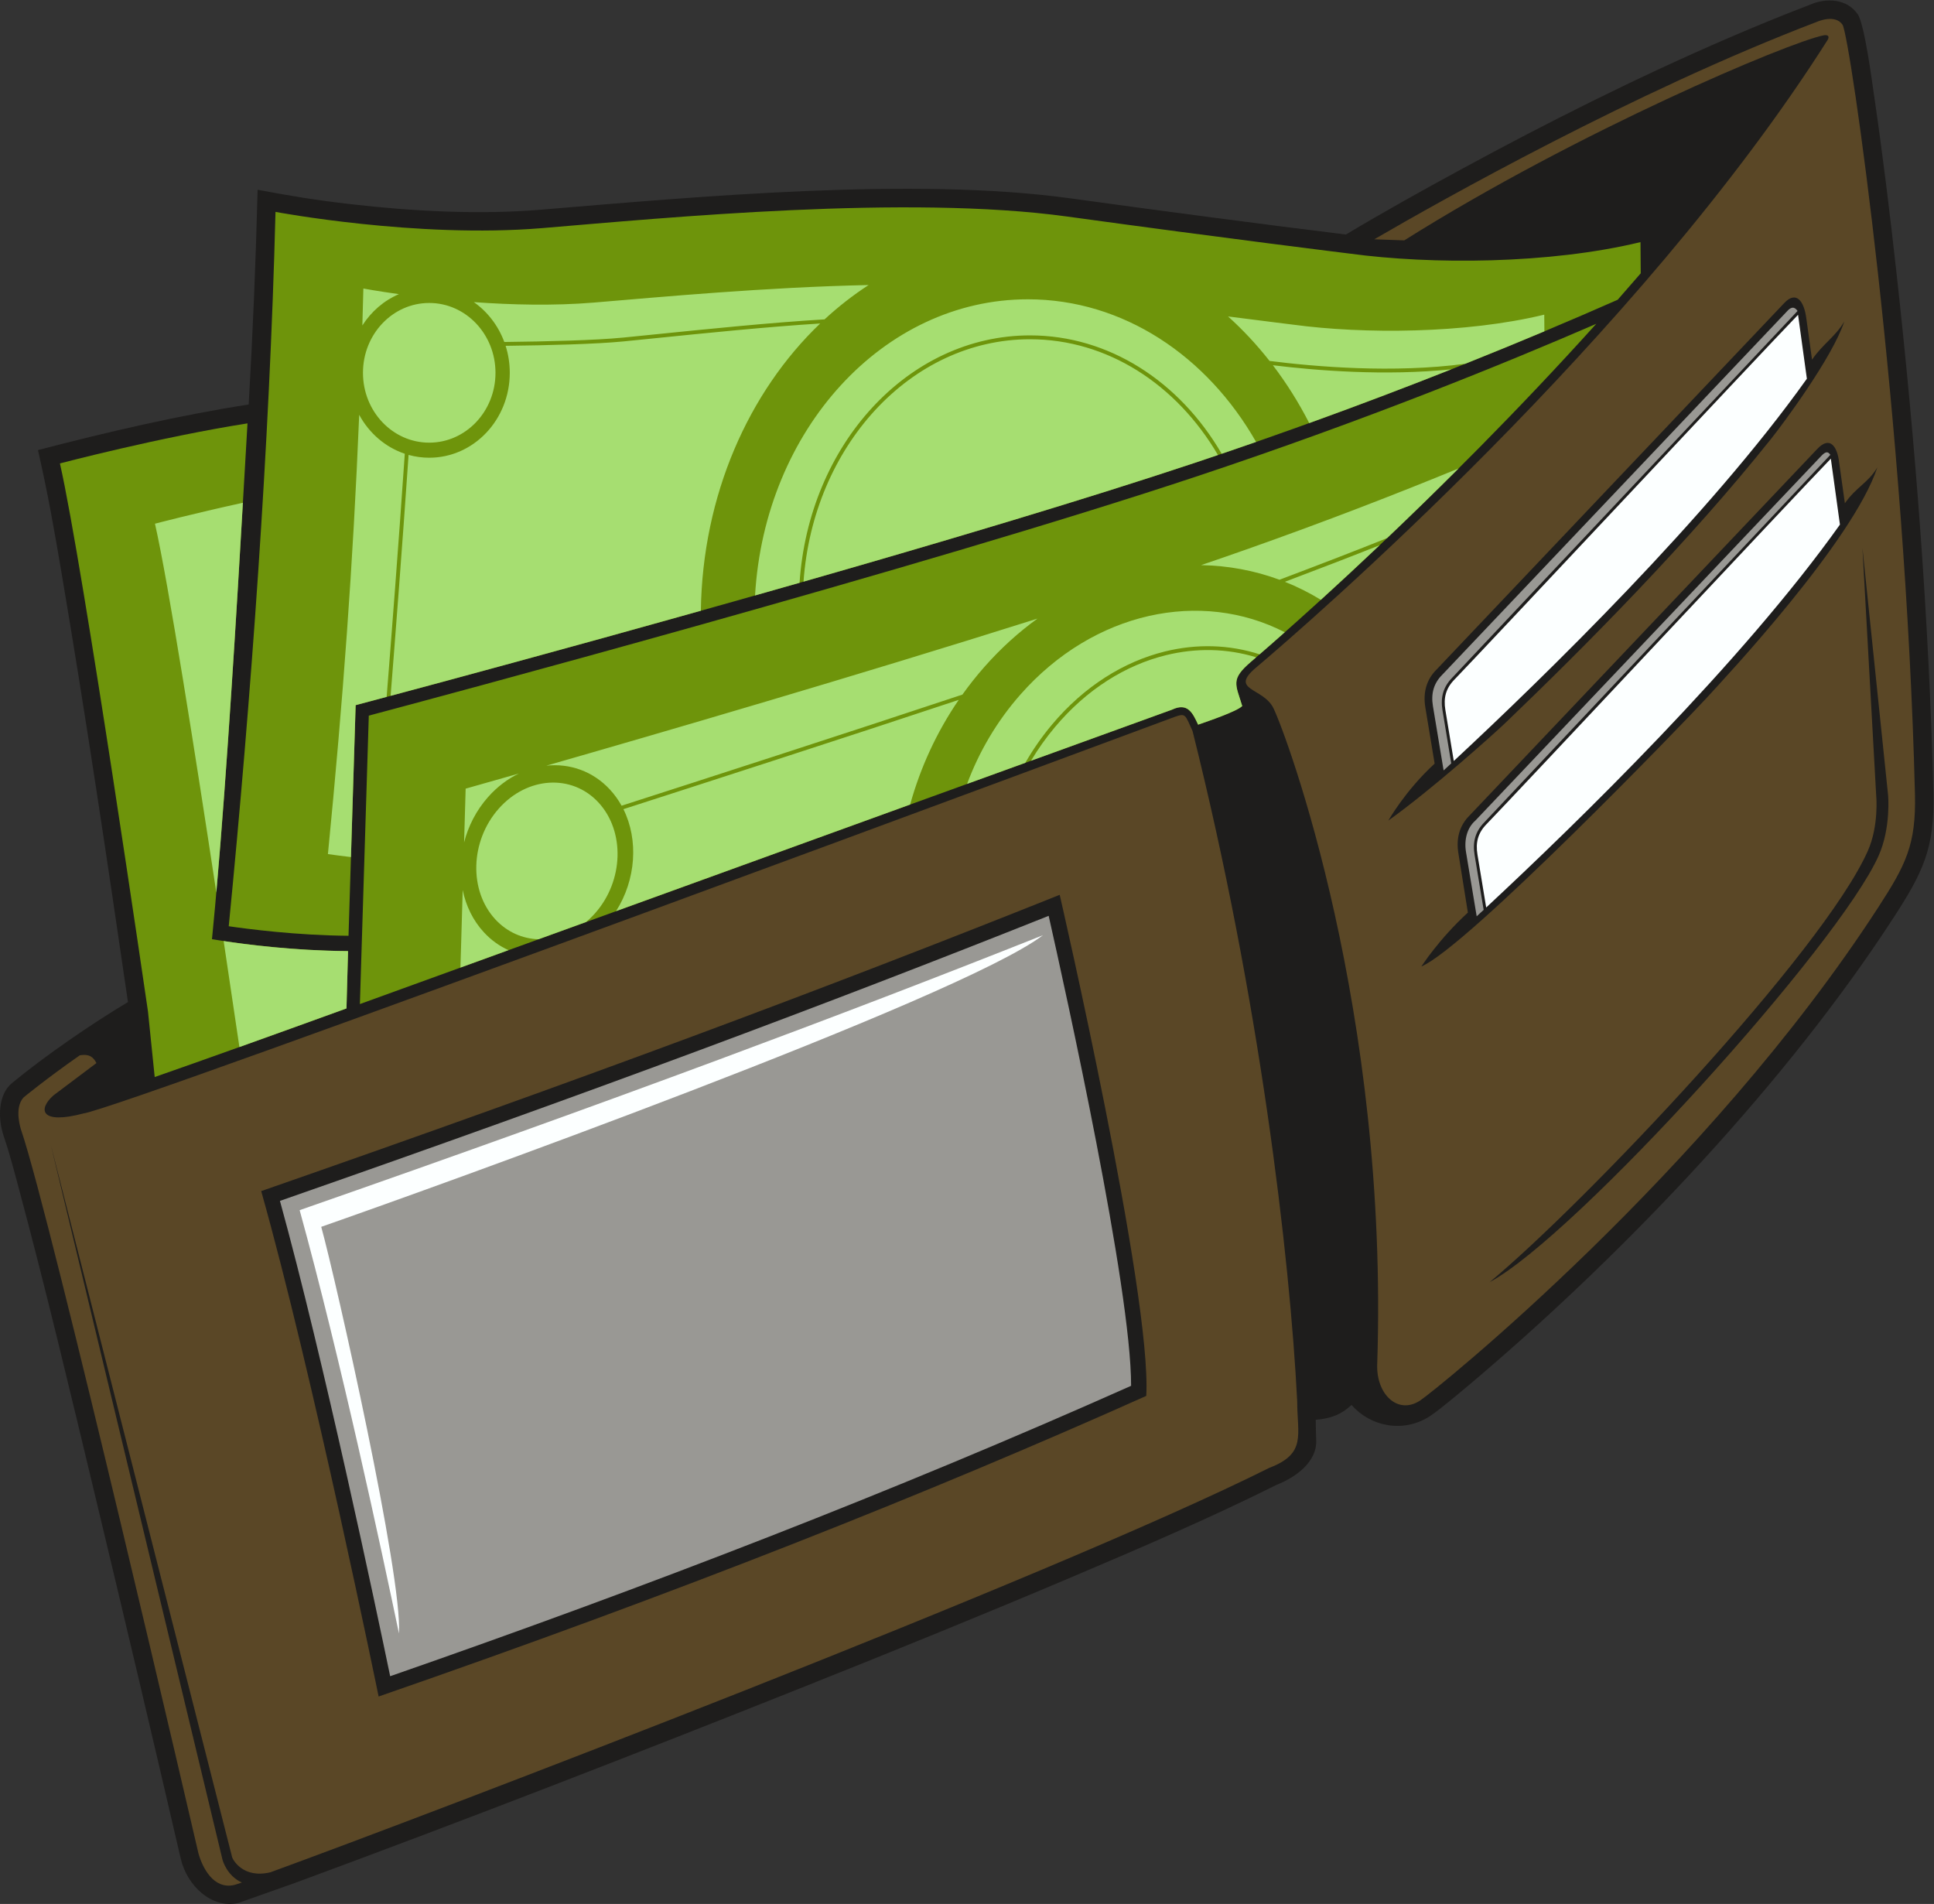
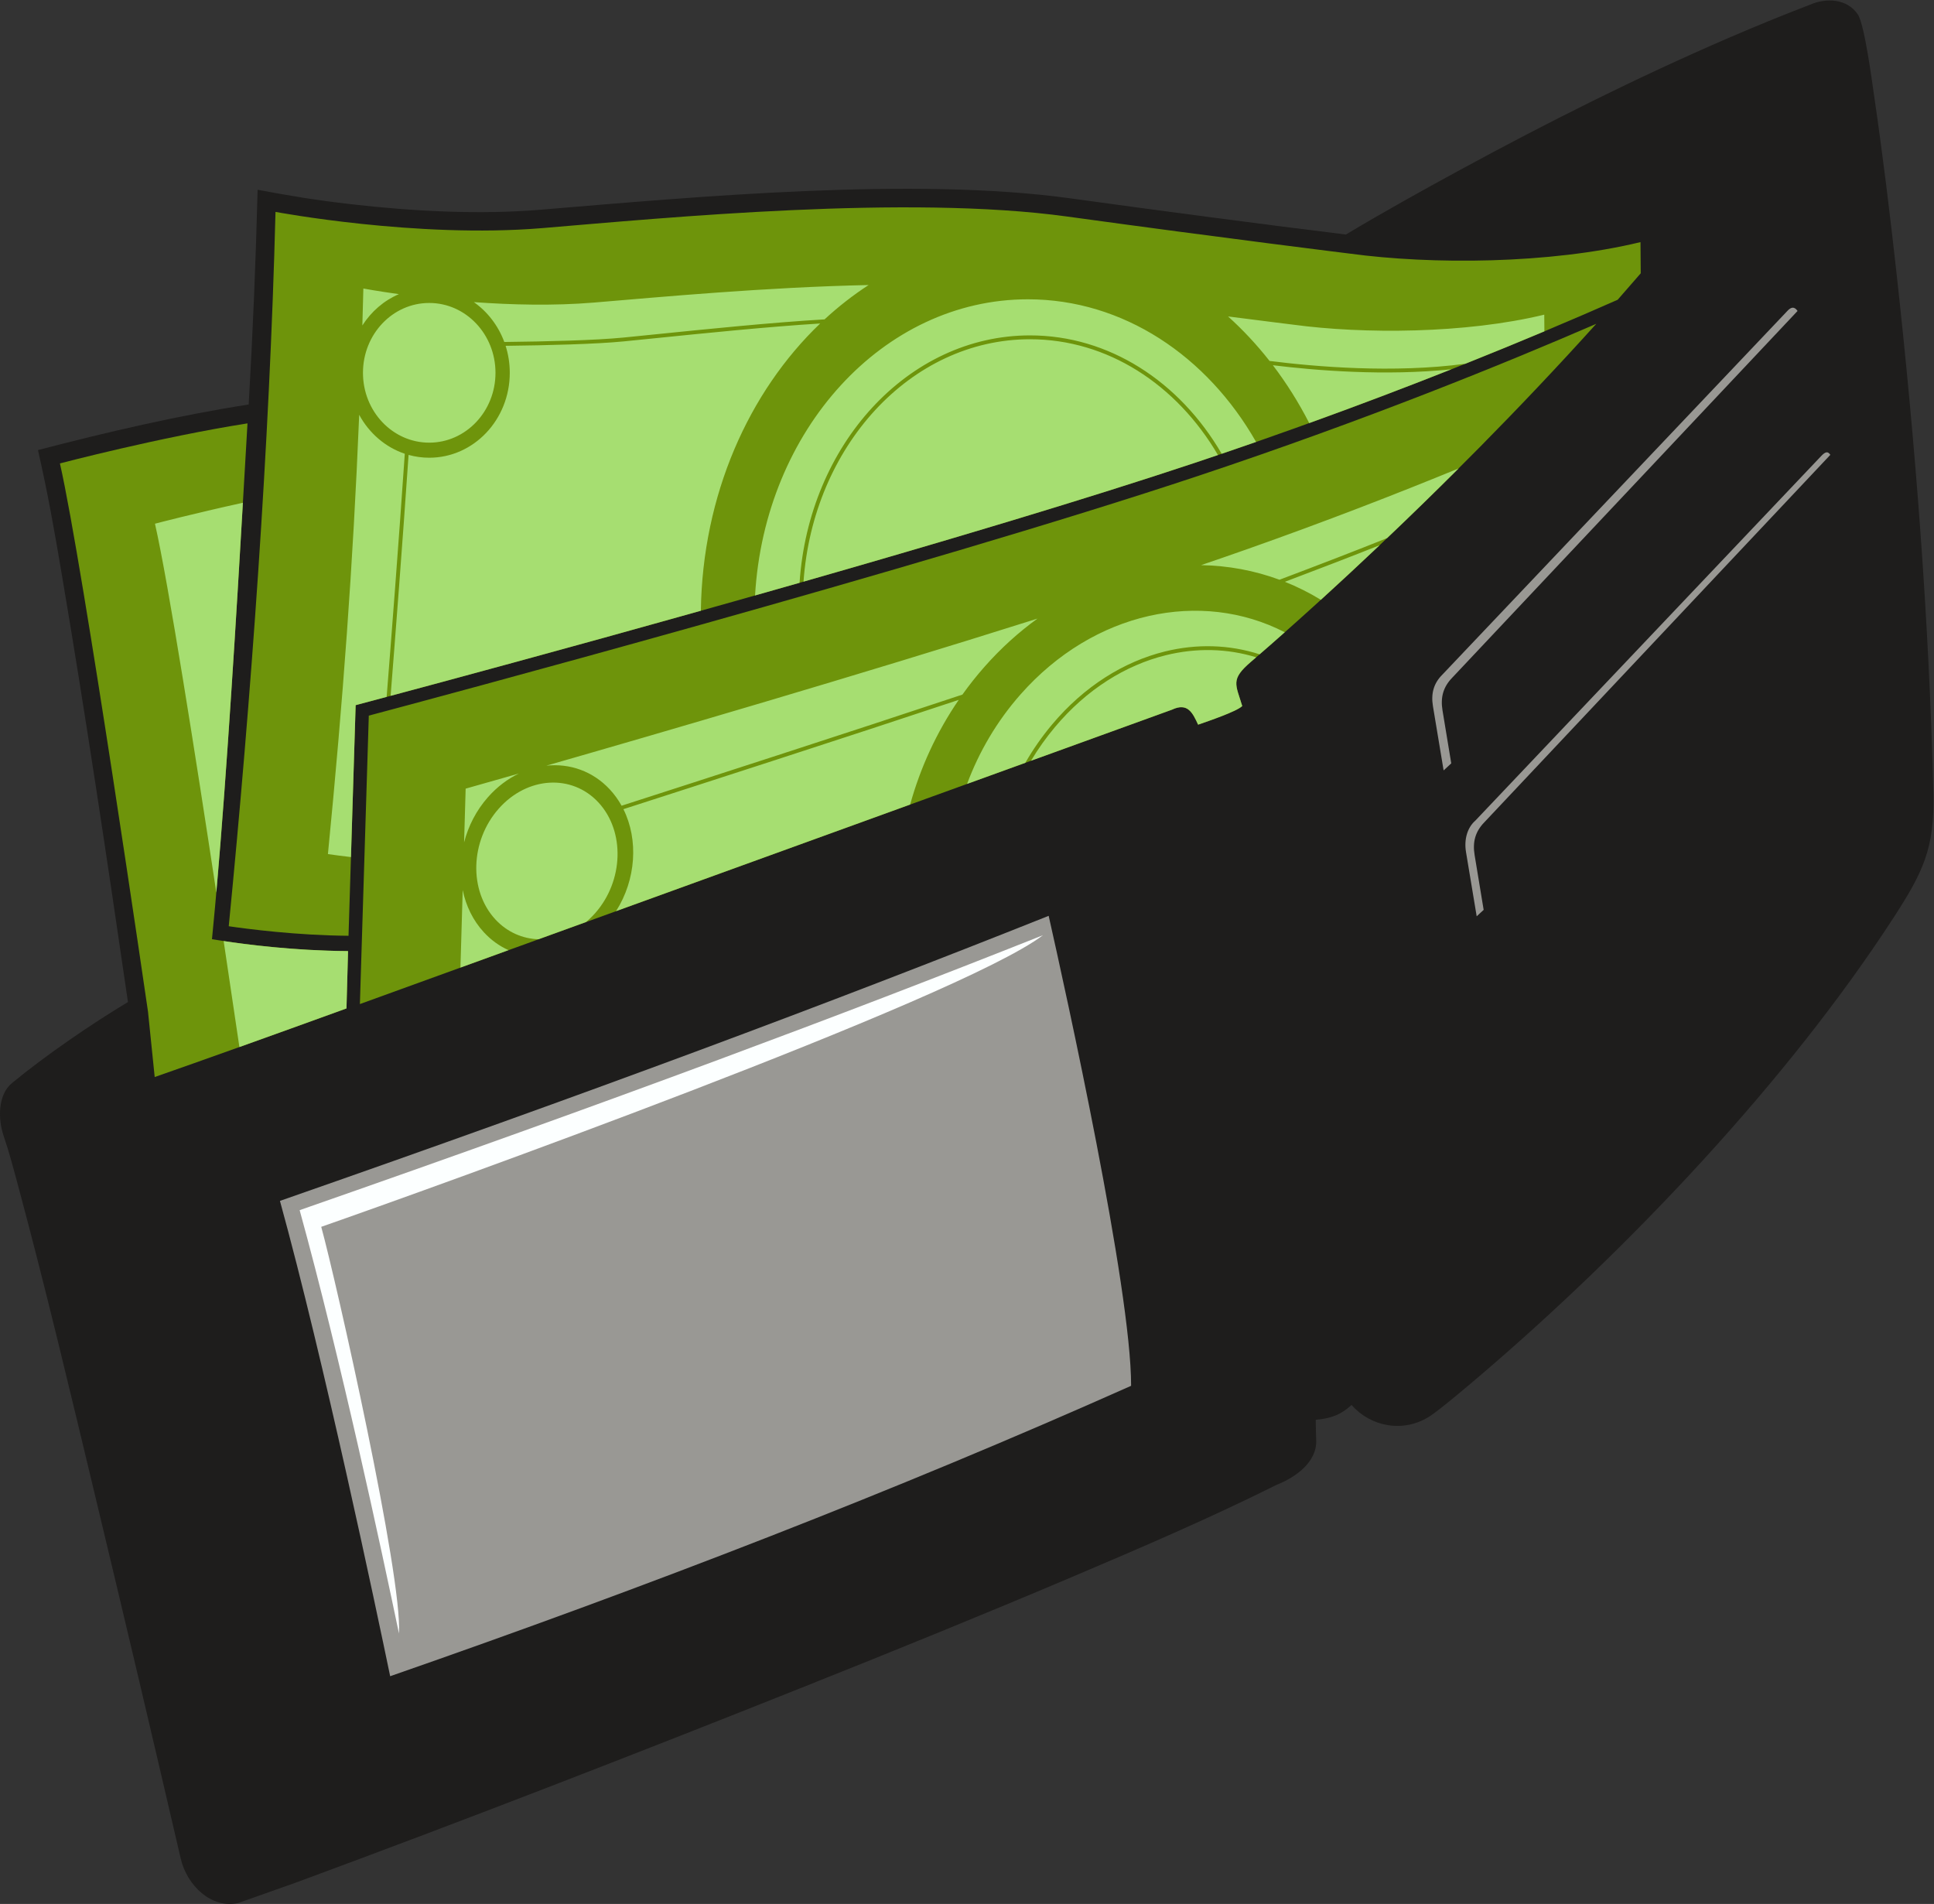
<svg xmlns="http://www.w3.org/2000/svg" viewBox="0 0 773.933 761.84" height="761.84" width="773.933" xml:space="preserve" id="svg2" version="1.1">
  <rect x="0" y="0" width="773.933" height="761.84" fill="#333333" stroke="none" />
  <defs id="defs6" />
  <g transform="matrix(1.333,0,0,-1.333,0,761.84)" id="g10">
    <g transform="scale(0.1)" id="g12">
      <path id="path14" style="fill:#1e1d1c;fill-opacity:1;fill-rule:evenodd;stroke:none" d="m 746.566,4501.04 c 12.539,217.76 21.278,427.01 26.786,644.6 100.984,-19.01 174.984,-31.23 279.738,-43.29 183.47,-21.14 384.79,-32.1 569.65,-16.7 471.99,39.33 1121.39,98.76 1588.35,34.47 276.1,-38.02 552.65,-74.81 829.27,-108.91 112.66,67.4 228.47,131.82 343.66,194.43 261.98,142.42 530.58,277.23 804.38,395.4 81.03,34.96 162.71,68.47 245.14,99.95 48.26,21.27 111.04,18.76 143.46,-28.61 20.43,-29.86 42.86,-201.57 48.7,-241.31 26.05,-177.06 47.72,-355.19 67.43,-533.05 57.41,-518.3 97.96,-1042.79 111,-1564.15 4.13,-165.31 -31.64,-237.62 -119.43,-373.02 -317.36,-489.46 -792.22,-991.12 -1239.01,-1372.76 -29.77,-25.42 -120.81,-102.78 -152.31,-123.42 -80.46,-52.71 -180.45,-31.16 -235.91,33.28 -32.2,-29.97 -63.9,-40.99 -107.61,-44.57 0.24,-20.74 0.67,-41.48 1.43,-62.11 2.42,-65.34 -63.35,-111.36 -118.2,-132.81 C 3633.78,1158.93 3425.7,1069.55 3220.66,982.539 2954.32,869.52 2686.09,760.594 2417.36,653.406 1914.11,452.676 1395.87,251.316 886.824,63.586 L 715.574,2.961 C 635.121,-15.48 561.277,55.137 542.527,136.16 455.484,511.699 376.711,845.371 286.824,1220.23 213.148,1527.5 136.785,1849.89 54.574,2155.05 c -13.414,49.77 -26.945,101.71 -43.602,150.38 -17.121,49.91 -17.898,123.17 24.676,158.39 98.207,81.2 241.032,179.39 348.493,243.45 -62.008,424.92 -127.278,862.32 -199,1285.91 -22.657,133.78 -41.161,239.08 -71.153,371.02 207.34,54 420.809,103.84 632.578,136.84 v 0" />
-       <path id="path16" style="fill:#6e940b;fill-opacity:1;fill-rule:evenodd;stroke:none" d="m 444.336,2678.36 c 0,0 -194.844,1339.58 -264.434,1645.77 0,0 300.196,78.99 563.09,120.25 -12.847,-209.25 -57.211,-1053.58 -106.644,-1548.42 27.203,-4.38 202.543,-34.28 408.522,-35.67 l -4.7,-172.14 C 807.691,2603.87 606.234,2531.63 464.426,2482.22 l -20.09,196.14 z M 4792.12,4743.28 c -475.11,-527.14 -938.37,-930.33 -1036.73,-1014.65 -62.1,-53.22 -45.94,-66.85 -26.17,-132.74 -16.26,-16.31 -102.31,-45.44 -132.43,-55.94 -16.31,35.26 -31.15,67.35 -78.33,45.07 -12.78,-4.76 -1472.25,-533.22 -2438.03,-883.76 l 26.72,865.83 c 162.19,43.13 1660.84,443.26 2491.8,720.24 505.65,168.55 920.03,337.49 1193.17,455.95 z M 827.074,5079.16 c 0,0 424.496,-80.02 800.266,-48.71 375.78,31.32 1096.04,100.9 1576.21,34.8 480.15,-66.11 848.98,-111.34 848.98,-111.34 244.37,-33.16 599.25,-31.67 872.31,34.56 l 0.73,-93.59 c -18.16,-20.99 -51,-58.75 -69.24,-79.43 C 4592.47,4698.85 4143.55,4511.46 3586.26,4325.7 2700.45,4030.43 1084.1,3602.87 1067.66,3598.5 l -21.37,-692.25 c -155.431,1.03 -305.204,20.68 -359.595,28.62 66.446,676.71 122.707,1445.9 140.379,2144.29 v 0" />
+       <path id="path16" style="fill:#6e940b;fill-opacity:1;fill-rule:evenodd;stroke:none" d="m 444.336,2678.36 c 0,0 -194.844,1339.58 -264.434,1645.77 0,0 300.196,78.99 563.09,120.25 -12.847,-209.25 -57.211,-1053.58 -106.644,-1548.42 27.203,-4.38 202.543,-34.28 408.522,-35.67 l -4.7,-172.14 C 807.691,2603.87 606.234,2531.63 464.426,2482.22 l -20.09,196.14 M 4792.12,4743.28 c -475.11,-527.14 -938.37,-930.33 -1036.73,-1014.65 -62.1,-53.22 -45.94,-66.85 -26.17,-132.74 -16.26,-16.31 -102.31,-45.44 -132.43,-55.94 -16.31,35.26 -31.15,67.35 -78.33,45.07 -12.78,-4.76 -1472.25,-533.22 -2438.03,-883.76 l 26.72,865.83 c 162.19,43.13 1660.84,443.26 2491.8,720.24 505.65,168.55 920.03,337.49 1193.17,455.95 z M 827.074,5079.16 c 0,0 424.496,-80.02 800.266,-48.71 375.78,31.32 1096.04,100.9 1576.21,34.8 480.15,-66.11 848.98,-111.34 848.98,-111.34 244.37,-33.16 599.25,-31.67 872.31,34.56 l 0.73,-93.59 c -18.16,-20.99 -51,-58.75 -69.24,-79.43 C 4592.47,4698.85 4143.55,4511.46 3586.26,4325.7 2700.45,4030.43 1084.1,3602.87 1067.66,3598.5 l -21.37,-692.25 c -155.431,1.03 -305.204,20.68 -359.595,28.62 66.446,676.71 122.707,1445.9 140.379,2144.29 v 0" />
      <path id="path18" style="fill:#999894;fill-opacity:1;fill-rule:evenodd;stroke:none" d="m 4433.07,2964.67 c 6.79,6.28 13.79,12.76 20.93,19.39 l -27.2,164.78 c -6.38,38.71 1.9,69.86 28.99,97.84 l 1037.05,1101.23 1.89,1.98 c -6.18,9.12 -12.58,12.12 -26.94,-3.03 l -1038.75,-1094.91 -0.72,-0.68 c -11.6,-10.29 -19.88,-24.07 -24.58,-39.8 -4.9,-16.37 -5.91,-34.82 -2.77,-53.7 l 32.1,-193.1 z m 963.28,1817.12 c -4.36,5.91 -13.44,18.14 -29.9,0.79 L 4329.8,3689.88 c -25.85,-25.75 -34.31,-56.66 -28.08,-94.18 l 32.1,-193.11 c 7.42,6.87 15.07,13.95 22.89,21.22 l -26.25,159.08 c -6.39,38.71 1.9,69.86 28.99,97.85 l 1036.9,1101.05 v 0" />
-       <path id="path20" style="fill:#fcffff;fill-opacity:1;fill-rule:evenodd;stroke:none" d="m 5424.31,4578.41 -26.48,191.93 c -126.41,-131 -945.82,-1006.52 -1032.15,-1095.63 -25.19,-26.01 -32.58,-54.49 -26.66,-90.43 l 25.3,-153.38 c 272.98,254.06 766.32,734.49 1059.99,1147.51 z m -962.7,-1587.26 c 272.55,253.58 767.58,735.33 1061.94,1149.34 l -26.78,194.08 -0.44,3.95 C 5377.6,4215.8 4548.87,3330.3 4462.02,3240.65 c -25.18,-26 -32.59,-54.48 -26.66,-90.42 l 26.25,-159.08 v 0" />
-       <path id="path22" style="fill:#5a4726;fill-opacity:1;fill-rule:evenodd;stroke:none" d="m 70.934,2421.11 c 0,0 67.168,55.51 168.414,126.21 30.734,5.53 41.945,-7.4 50.109,-23.21 l -129.102,-97.06 c -46.937,-41.84 -39.167,-88.38 89.649,-54.23 113.062,14.13 3267.746,1187.44 3277.056,1190.73 32.94,11.62 30.62,6.35 53.04,-42.78 200.84,-801.71 292.08,-1574.81 314.1,-2011.5 0,-101.59 28.71,-157.43 -83.51,-200.08 C 3147.46,977.578 1283.89,267.336 811.91,95.09 729.121,75.195 698.871,133.523 696.98,139.969 L 152.207,2280.04 668.008,132.52 c 0.055,-0.196 12.484,-47.786 58.066,-68.196 C 713.828,60.098 706.117,57.605 703.203,56.941 640.57,42.59 607.52,109.93 595.781,151.68 c 0,0 -441.965,1907.33 -532.426,2171.77 0,0 -22.625,65.24 7.578,97.66 z M 3770.43,3711.06 c 149.16,126.03 1149.66,990.3 1716.69,1885.1 6.38,12.11 -1.81,15.09 -13.49,12.84 -103.83,-21 -734.93,-286.42 -1257.94,-615.32 l -90.08,3.26 c 200.68,116.64 782.03,444.17 1329.14,652.86 0,0 53.93,24.35 76.55,-8.71 22.62,-33.05 189.62,-1195.19 217.46,-2308.61 3.83,-153.2 -27.83,-213.94 -110.54,-341.5 -513.71,-792.27 -1327.06,-1448.44 -1375.2,-1479.97 -66.27,-43.42 -131.56,18.31 -128.58,108.37 35.28,1062.25 -272.42,1890 -311.5,1970.07 -30.42,62.32 -134,52.75 -52.51,121.61 z m 1820.63,359.88 76.97,-741.65 c 0.03,-0.28 9.35,-98.02 -28.3,-182.74 C 5520.62,2878.54 4732,2006.52 4471.98,1866.5 c 282.12,233.85 1000.17,990.48 1135.27,1294.41 33.73,75.93 25.25,165.06 25.23,165.3 l -41.42,744.73 z M 4267.03,2814.09 c 0.68,0.6 50.87,80.11 139.6,161.81 l -28.49,178.16 c -7.17,43.94 2.99,83.5 34.34,114.05 l 1043.4,1099.82 c 38.68,40.77 60.46,5.19 65.5,-42.24 l 17.04,-121.2 c 34.03,49.06 70.13,61.37 97.44,107.8 -72.9,-221.14 -455.47,-630.03 -514.88,-694.67 -64.97,-70.71 -716.72,-745.32 -853.95,-803.53 z m 39.81,608.98 -27.95,168.91 c -7.26,43.79 3.09,83.6 34.35,114.06 l 1043.4,1099.82 c 35.66,37.59 59.69,5.8 66.26,-47.98 l 16.86,-122.28 c 34.19,49.25 69.45,68.01 96.86,114.61 -35.77,-108.56 -184.75,-308.31 -219.24,-351.62 -243.14,-305.41 -559.91,-625.17 -796.87,-852.09 -36.58,-35.03 -218.83,-198.71 -352.73,-294.48 0.69,0.6 49.74,88.8 139.06,171.05 z M 784.16,2139.8 c 972.45,338.8 1688.73,606.11 2397.14,889.35 0,0 277.21,-1203.04 259.81,-1504.12 -652.23,-291.87 -1407.27,-591.643 -2304.47,-902.354 0,0 -197.023,965.954 -352.48,1517.124 v 0" />
      <path id="path24" style="fill:#999894;fill-opacity:1;fill-rule:evenodd;stroke:none" d="M 2097.88,2562 C 1718.42,2421.04 1308.74,2273.85 840.398,2110.43 972.527,1631.13 1129.53,885.051 1171.29,683.602 1944.26,952.527 2690.56,1240.97 3395.64,1555.35 3396.16,1847.13 3199.23,2739.56 3148.15,2966.1 2811.36,2831.88 2470.29,2700.35 2097.88,2562 v 0" />
      <path id="path26" style="fill:#a6de71;fill-opacity:1;fill-rule:evenodd;stroke:none" d="m 3085.8,4816.8 c 286.17,0 538.09,-170.19 685.06,-428.19 -33.96,-11.82 -68.39,-23.67 -103.27,-35.53 -62.84,108.07 -147.68,197.49 -247.03,259.6 -97.79,61.11 -209.63,95.79 -328.46,95.79 -183.19,0 -349.76,-82.38 -473.77,-216.98 -123.08,-133.58 -204.22,-318.67 -217.99,-525.65 -44.83,-12.82 -89.42,-25.51 -133.62,-38.04 28.82,496.57 384.49,889 819.08,889 z M 1796.68,3306.34 c 80.04,-86.51 75.62,-235.2 -9.87,-332.1 -8.65,-9.81 -17.8,-18.69 -27.34,-26.67 l -142.84,-51.79 c -47.85,1.56 -94.03,21.25 -129.55,59.63 -80.04,86.52 -75.63,235.21 9.87,332.12 85.5,96.9 219.69,105.33 299.73,18.81 z m -414.41,-495.56 6.77,232.67 c 9.73,-47.36 30.91,-91.42 63.74,-126.91 21.77,-23.54 46.83,-41.31 73.78,-53.42 l -144.29,-52.34 z m 10.94,375.66 4.7,161.45 c 24.2,6.82 80.07,22.61 159.94,45.43 -33.62,-16.05 -65.39,-39.79 -93.01,-71.09 -35.17,-39.85 -59.09,-86.9 -71.63,-135.79 z m 246.86,230.41 c 331.48,95.11 931.61,269.87 1474.5,441.49 -56.39,-40.7 -109.94,-88.99 -159.29,-144.93 -23.62,-26.77 -45.64,-54.55 -66.07,-83.2 -340.79,-113.48 -800.37,-261.87 -1023.17,-333.57 -9.67,17.43 -21.35,33.75 -35.06,48.57 -51.44,55.59 -121.17,79.08 -190.91,71.64 z m 1238.07,197.51 c -66.74,-97.38 -115.4,-204.13 -145.84,-314.2 -266.93,-96.72 -575.63,-208.58 -882.85,-319.96 59.95,94.4 67.82,214 22.04,306.07 220.4,70.92 668.39,215.58 1006.65,328.09 z m 727.56,404.45 c 49.28,16.79 96.86,33.26 142.27,49.32 232.56,82.19 444.63,164.47 630.78,240.95 -75.64,-75.49 -147.74,-145.5 -214.5,-209.03 -88.52,-35.67 -203.11,-79.7 -323.14,-125.07 -75.5,27.88 -154.91,42.45 -235.41,43.83 z m 535.93,59.75 c -64.85,-61.41 -124.24,-116.36 -176.38,-163.86 -34.76,21.31 -70.86,39.33 -107.96,54.07 103.86,39.3 203.13,77.43 284.34,109.79 z M 2903.18,3362.07 c 35.87,96.4 89.34,188.03 160.32,268.48 220.67,250.13 542.72,315.97 793.43,186.77 -30.54,-27.1 -55.99,-49.33 -75.51,-66.24 -91.19,29.51 -189.01,32.14 -284.67,8.47 -122.66,-30.37 -241.78,-103.99 -338.81,-219.65 -30.17,-35.97 -56.8,-74.34 -79.87,-114.47 l -174.89,-63.36 z m 867.95,380.11 c -5.99,-5.17 -11.25,-9.7 -15.74,-13.55 -62.1,-53.22 -45.94,-66.85 -26.17,-132.74 -16.26,-16.31 -102.31,-45.44 -132.43,-55.94 -16.31,35.26 -31.15,67.35 -78.33,45.07 -4.26,-1.59 -169.4,-61.41 -423.36,-153.42 21.05,35.2 44.96,68.98 71.72,100.87 95.39,113.71 212.35,186.05 332.69,215.85 91.21,22.57 184.4,20.69 271.62,-6.14 z M 718.691,2572.25 c -10.234,69.64 -26.968,182.88 -47.296,318.16 66.281,-10.02 210.246,-29.03 373.475,-30.12 l -4.7,-172.14 c -116.084,-42.09 -224.428,-81.17 -321.479,-115.9 z m -69.265,463.7 c -62.078,409.06 -144.031,930.44 -184.211,1107.25 0,0 114.476,30.12 263.941,62.87 -17.707,-306.29 -47.011,-798.18 -79.73,-1170.12 z m 639.114,1769.84 c 109.86,0 198.92,-93.87 198.92,-209.66 0,-115.8 -89.06,-209.67 -198.92,-209.67 -109.86,0 -198.91,93.87 -198.91,209.67 0,115.79 89.05,209.66 198.91,209.66 z m -197.71,43.35 c 0,0 40.56,-7.64 106.63,-16.85 -44.85,-19.24 -82.98,-52.24 -109.68,-94.04 1.09,36.63 2.1,73.58 3.05,110.89 z m 331.67,-40.8 c 111.88,-8.13 239.21,-11.46 360.66,-1.34 200.84,16.73 515.41,46.1 824.48,52.63 -46.57,-30.24 -90.8,-64.76 -132.31,-103.09 -156.24,-9.11 -360.74,-29.94 -507.42,-44.87 -36.82,-3.74 -70.03,-7.13 -97.11,-9.79 -83.45,-8.18 -227.6,-11.73 -356.88,-13.21 -18.17,49.12 -50.37,90.83 -91.42,119.67 z m 1039.69,-64.16 c -214.85,-205.52 -353.26,-515.02 -358.2,-862.3 -407.76,-114.53 -762.46,-210.2 -931.38,-255.42 13.49,169.83 35.69,456.02 53.93,723.24 19.79,-5.52 40.57,-8.47 62,-8.47 133.55,0 241.82,114.12 241.82,254.9 0,28.32 -4.39,55.58 -12.49,81.03 128.57,1.51 271.09,5.09 354.02,13.22 28.31,2.78 60.96,6.09 97.16,9.78 142.31,14.49 339.14,34.54 493.14,44.02 z M 1160.73,3623.29 c -57.66,-15.41 -90.79,-24.18 -93.07,-24.79 l -14.08,-456 c -29.96,3.47 -53.889,6.76 -69.146,8.99 45.096,459.24 75.496,870.83 93.886,1318.58 29.81,-55.09 78.53,-97.34 136.86,-116.89 -18.42,-269.94 -40.95,-560 -54.45,-729.89 z m 2525.93,1142.04 c 121.59,-15.59 194.61,-24.55 194.61,-24.55 211.42,-28.68 518.43,-27.4 754.66,29.9 l 0.4,-50.04 c -72.25,-30.38 -151.68,-63.05 -237.61,-97.39 -215.47,-28.84 -450.11,-8.9 -587.47,8.5 -38.14,48.55 -79.81,93.27 -124.59,133.58 z m 670.44,-158.64 c -129.2,-51.17 -272.17,-105.69 -426.74,-161.5 -31.7,61.9 -68.27,120.04 -109.14,173.67 129.89,-15.93 337.54,-32.79 535.88,-12.17 z m -700.68,-257.4 c -23.2,-7.86 -46.58,-15.73 -70.16,-23.59 -330.12,-110.04 -761.67,-238.43 -1174.08,-356.47 14.38,202.57 94.12,383.59 214.67,514.42 121.86,132.27 285.44,213.22 465.25,213.22 116.6,0 226.37,-34.04 322.33,-94.02 97.16,-60.73 180.21,-148.05 241.99,-253.56 v 0" />
      <path id="path28" style="fill:#fcffff;fill-opacity:1;fill-rule:evenodd;stroke:none" d="M 2157.03,2534.17 C 1777.57,2393.2 1367.89,2246.01 899.551,2082.6 1023.23,1633.96 1145.34,1062.57 1197.7,811.875 1208.66,981.777 1009.52,1868.75 964.355,2032.58 c 321.355,112.13 1913.025,683.05 2166.755,875.39 -321.07,-127.55 -619.57,-242.1 -974.08,-373.8 v 0" />
    </g>
  </g>
</svg>